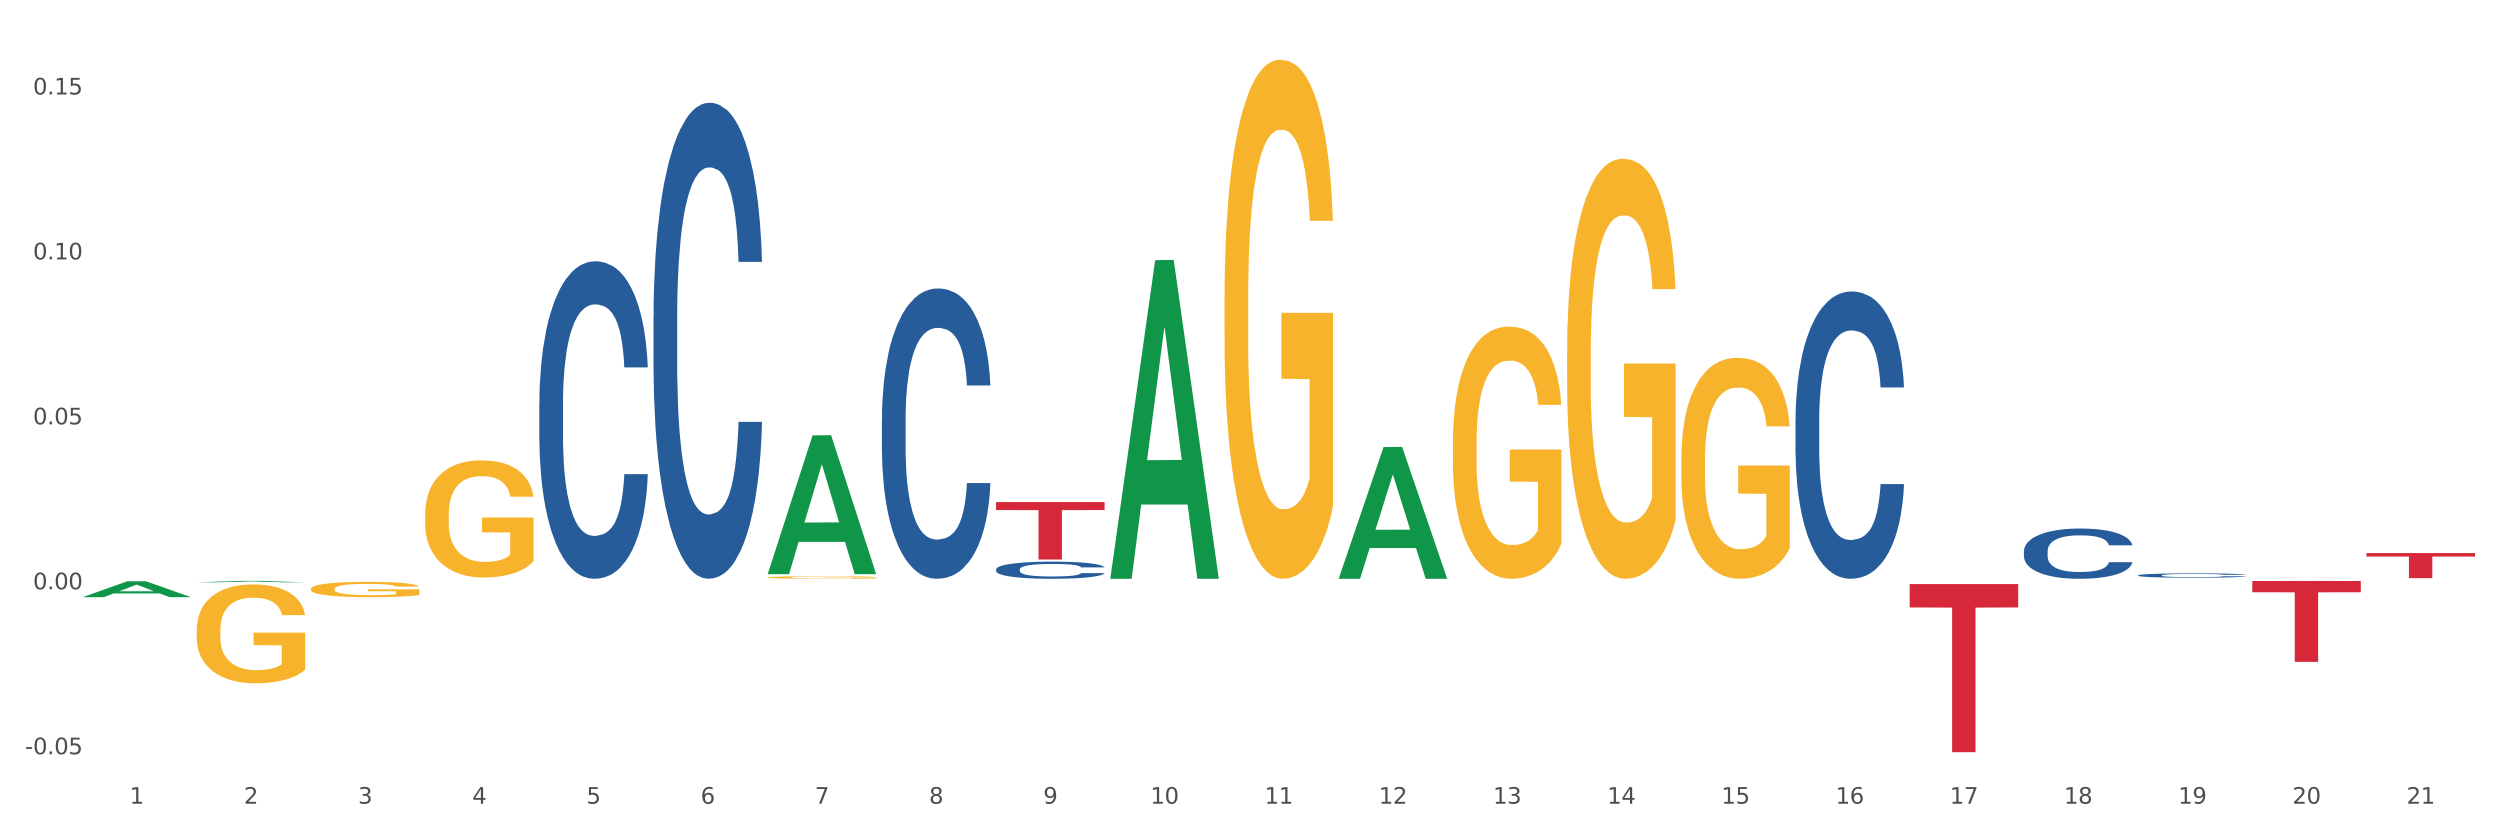
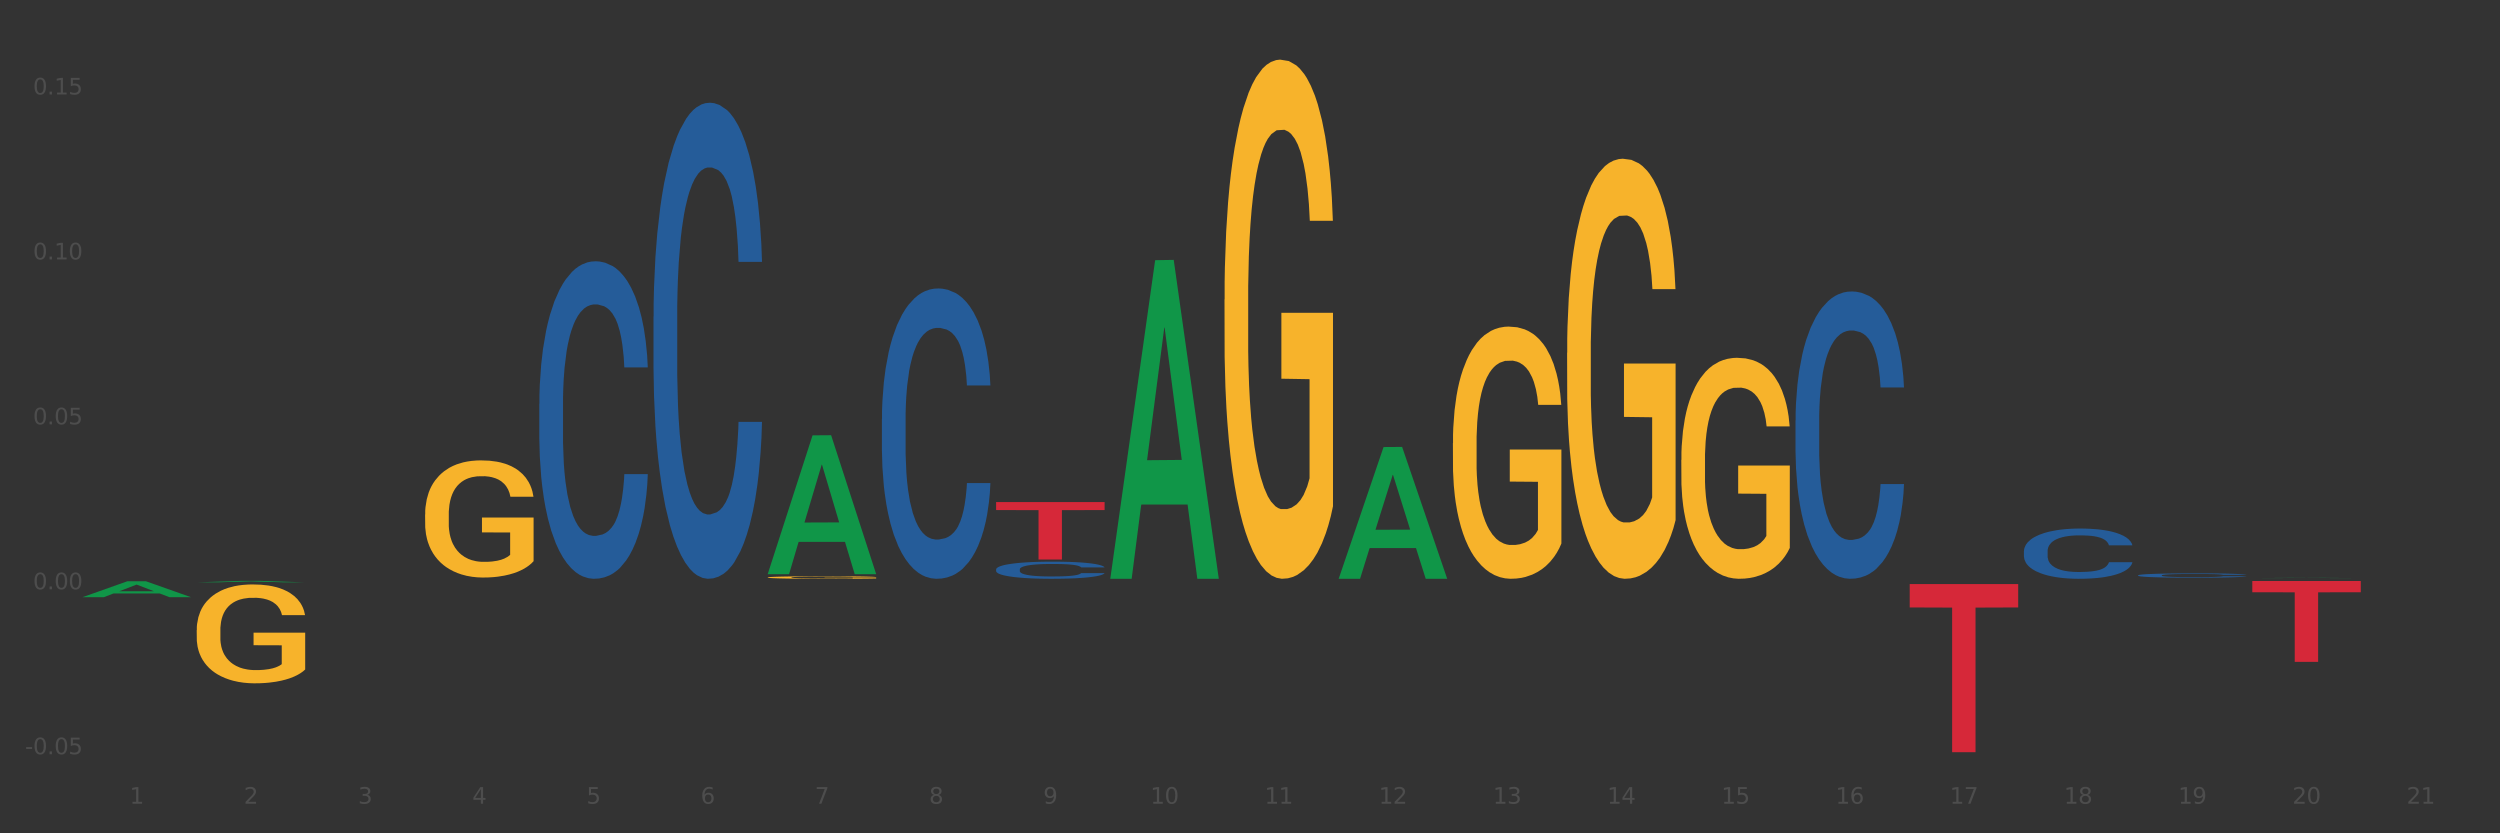
<svg xmlns="http://www.w3.org/2000/svg" xmlns:xlink="http://www.w3.org/1999/xlink" width="1080pt" height="360pt" viewBox="0 0 1080 360" version="1.1">
  <rect x="0" y="0" width="1080" height="360" fill="#333333" stroke="none" />
  <defs>
    <style type="text/css">*{stroke-linejoin: round; stroke-linecap: butt}</style>
  </defs>
  <g id="figure_1">
    <g id="patch_1">
-       <path d="M 0 360  L 1080 360  L 1080 0  L 0 0  z " style="fill: #ffffff; stroke: #ffffff; stroke-linejoin: miter" />
-     </g>
+       </g>
    <g id="axes_1">
      <g id="matplotlib.axis_1">
        <g id="xtick_1">
          <g id="text_1">
            <g style="fill: #4d4d4d" transform="translate(56.018 347.204) scale(0.096 -0.096)">
              <defs>
                <path id="DejaVuSans-31" d="M 794 531  L 1825 531  L 1825 4091  L 703 3866  L 703 4441  L 1819 4666  L 2450 4666  L 2450 531  L 3481 531  L 3481 0  L 794 0  L 794 531  z " transform="scale(0.016)" />
              </defs>
              <use xlink:href="#DejaVuSans-31" />
            </g>
          </g>
        </g>
        <g id="xtick_2">
          <g id="text_2">
            <g style="fill: #4d4d4d" transform="translate(105.353 347.204) scale(0.096 -0.096)">
              <defs>
                <path id="DejaVuSans-32" d="M 1228 531  L 3431 531  L 3431 0  L 469 0  L 469 531  Q 828 903 1448 1529  Q 2069 2156 2228 2338  Q 2531 2678 2651 2914  Q 2772 3150 2772 3378  Q 2772 3750 2511 3984  Q 2250 4219 1831 4219  Q 1534 4219 1204 4116  Q 875 4013 500 3803  L 500 4441  Q 881 4594 1212 4672  Q 1544 4750 1819 4750  Q 2544 4750 2975 4387  Q 3406 4025 3406 3419  Q 3406 3131 3298 2873  Q 3191 2616 2906 2266  Q 2828 2175 2409 1742  Q 1991 1309 1228 531  z " transform="scale(0.016)" />
              </defs>
              <use xlink:href="#DejaVuSans-32" />
            </g>
          </g>
        </g>
        <g id="xtick_3">
          <g id="text_3">
            <g style="fill: #4d4d4d" transform="translate(154.688 347.204) scale(0.096 -0.096)">
              <defs>
                <path id="DejaVuSans-33" d="M 2597 2516  Q 3050 2419 3304 2112  Q 3559 1806 3559 1356  Q 3559 666 3084 287  Q 2609 -91 1734 -91  Q 1441 -91 1130 -33  Q 819 25 488 141  L 488 750  Q 750 597 1062 519  Q 1375 441 1716 441  Q 2309 441 2620 675  Q 2931 909 2931 1356  Q 2931 1769 2642 2001  Q 2353 2234 1838 2234  L 1294 2234  L 1294 2753  L 1863 2753  Q 2328 2753 2575 2939  Q 2822 3125 2822 3475  Q 2822 3834 2567 4026  Q 2313 4219 1838 4219  Q 1578 4219 1281 4162  Q 984 4106 628 3988  L 628 4550  Q 988 4650 1302 4700  Q 1616 4750 1894 4750  Q 2613 4750 3031 4423  Q 3450 4097 3450 3541  Q 3450 3153 3228 2886  Q 3006 2619 2597 2516  z " transform="scale(0.016)" />
              </defs>
              <use xlink:href="#DejaVuSans-33" />
            </g>
          </g>
        </g>
        <g id="xtick_4">
          <g id="text_4">
            <g style="fill: #4d4d4d" transform="translate(204.023 347.204) scale(0.096 -0.096)">
              <defs>
                <path id="DejaVuSans-34" d="M 2419 4116  L 825 1625  L 2419 1625  L 2419 4116  z M 2253 4666  L 3047 4666  L 3047 1625  L 3713 1625  L 3713 1100  L 3047 1100  L 3047 0  L 2419 0  L 2419 1100  L 313 1100  L 313 1709  L 2253 4666  z " transform="scale(0.016)" />
              </defs>
              <use xlink:href="#DejaVuSans-34" />
            </g>
          </g>
        </g>
        <g id="xtick_5">
          <g id="text_5">
            <g style="fill: #4d4d4d" transform="translate(253.357 347.204) scale(0.096 -0.096)">
              <defs>
                <path id="DejaVuSans-35" d="M 691 4666  L 3169 4666  L 3169 4134  L 1269 4134  L 1269 2991  Q 1406 3038 1543 3061  Q 1681 3084 1819 3084  Q 2600 3084 3056 2656  Q 3513 2228 3513 1497  Q 3513 744 3044 326  Q 2575 -91 1722 -91  Q 1428 -91 1123 -41  Q 819 9 494 109  L 494 744  Q 775 591 1075 516  Q 1375 441 1709 441  Q 2250 441 2565 725  Q 2881 1009 2881 1497  Q 2881 1984 2565 2268  Q 2250 2553 1709 2553  Q 1456 2553 1204 2497  Q 953 2441 691 2322  L 691 4666  z " transform="scale(0.016)" />
              </defs>
              <use xlink:href="#DejaVuSans-35" />
            </g>
          </g>
        </g>
        <g id="xtick_6">
          <g id="text_6">
            <g style="fill: #4d4d4d" transform="translate(302.692 347.204) scale(0.096 -0.096)">
              <defs>
                <path id="DejaVuSans-36" d="M 2113 2584  Q 1688 2584 1439 2293  Q 1191 2003 1191 1497  Q 1191 994 1439 701  Q 1688 409 2113 409  Q 2538 409 2786 701  Q 3034 994 3034 1497  Q 3034 2003 2786 2293  Q 2538 2584 2113 2584  z M 3366 4563  L 3366 3988  Q 3128 4100 2886 4159  Q 2644 4219 2406 4219  Q 1781 4219 1451 3797  Q 1122 3375 1075 2522  Q 1259 2794 1537 2939  Q 1816 3084 2150 3084  Q 2853 3084 3261 2657  Q 3669 2231 3669 1497  Q 3669 778 3244 343  Q 2819 -91 2113 -91  Q 1303 -91 875 529  Q 447 1150 447 2328  Q 447 3434 972 4092  Q 1497 4750 2381 4750  Q 2619 4750 2861 4703  Q 3103 4656 3366 4563  z " transform="scale(0.016)" />
              </defs>
              <use xlink:href="#DejaVuSans-36" />
            </g>
          </g>
        </g>
        <g id="xtick_7">
          <g id="text_7">
            <g style="fill: #4d4d4d" transform="translate(352.027 347.204) scale(0.096 -0.096)">
              <defs>
                <path id="DejaVuSans-37" d="M 525 4666  L 3525 4666  L 3525 4397  L 1831 0  L 1172 0  L 2766 4134  L 525 4134  L 525 4666  z " transform="scale(0.016)" />
              </defs>
              <use xlink:href="#DejaVuSans-37" />
            </g>
          </g>
        </g>
        <g id="xtick_8">
          <g id="text_8">
            <g style="fill: #4d4d4d" transform="translate(401.361 347.204) scale(0.096 -0.096)">
              <defs>
                <path id="DejaVuSans-38" d="M 2034 2216  Q 1584 2216 1326 1975  Q 1069 1734 1069 1313  Q 1069 891 1326 650  Q 1584 409 2034 409  Q 2484 409 2743 651  Q 3003 894 3003 1313  Q 3003 1734 2745 1975  Q 2488 2216 2034 2216  z M 1403 2484  Q 997 2584 770 2862  Q 544 3141 544 3541  Q 544 4100 942 4425  Q 1341 4750 2034 4750  Q 2731 4750 3128 4425  Q 3525 4100 3525 3541  Q 3525 3141 3298 2862  Q 3072 2584 2669 2484  Q 3125 2378 3379 2068  Q 3634 1759 3634 1313  Q 3634 634 3220 271  Q 2806 -91 2034 -91  Q 1263 -91 848 271  Q 434 634 434 1313  Q 434 1759 690 2068  Q 947 2378 1403 2484  z M 1172 3481  Q 1172 3119 1398 2916  Q 1625 2713 2034 2713  Q 2441 2713 2670 2916  Q 2900 3119 2900 3481  Q 2900 3844 2670 4047  Q 2441 4250 2034 4250  Q 1625 4250 1398 4047  Q 1172 3844 1172 3481  z " transform="scale(0.016)" />
              </defs>
              <use xlink:href="#DejaVuSans-38" />
            </g>
          </g>
        </g>
        <g id="xtick_9">
          <g id="text_9">
            <g style="fill: #4d4d4d" transform="translate(450.696 347.204) scale(0.096 -0.096)">
              <defs>
                <path id="DejaVuSans-39" d="M 703 97  L 703 672  Q 941 559 1184 500  Q 1428 441 1663 441  Q 2288 441 2617 861  Q 2947 1281 2994 2138  Q 2813 1869 2534 1725  Q 2256 1581 1919 1581  Q 1219 1581 811 2004  Q 403 2428 403 3163  Q 403 3881 828 4315  Q 1253 4750 1959 4750  Q 2769 4750 3195 4129  Q 3622 3509 3622 2328  Q 3622 1225 3098 567  Q 2575 -91 1691 -91  Q 1453 -91 1209 -44  Q 966 3 703 97  z M 1959 2075  Q 2384 2075 2632 2365  Q 2881 2656 2881 3163  Q 2881 3666 2632 3958  Q 2384 4250 1959 4250  Q 1534 4250 1286 3958  Q 1038 3666 1038 3163  Q 1038 2656 1286 2365  Q 1534 2075 1959 2075  z " transform="scale(0.016)" />
              </defs>
              <use xlink:href="#DejaVuSans-39" />
            </g>
          </g>
        </g>
        <g id="xtick_10">
          <g id="text_10">
            <g style="fill: #4d4d4d" transform="translate(496.977 347.204) scale(0.096 -0.096)">
              <defs>
                <path id="DejaVuSans-30" d="M 2034 4250  Q 1547 4250 1301 3770  Q 1056 3291 1056 2328  Q 1056 1369 1301 889  Q 1547 409 2034 409  Q 2525 409 2770 889  Q 3016 1369 3016 2328  Q 3016 3291 2770 3770  Q 2525 4250 2034 4250  z M 2034 4750  Q 2819 4750 3233 4129  Q 3647 3509 3647 2328  Q 3647 1150 3233 529  Q 2819 -91 2034 -91  Q 1250 -91 836 529  Q 422 1150 422 2328  Q 422 3509 836 4129  Q 1250 4750 2034 4750  z " transform="scale(0.016)" />
              </defs>
              <use xlink:href="#DejaVuSans-31" />
              <use xlink:href="#DejaVuSans-30" transform="translate(63.623 0)" />
            </g>
          </g>
        </g>
        <g id="xtick_11">
          <g id="text_11">
            <g style="fill: #4d4d4d" transform="translate(546.311 347.204) scale(0.096 -0.096)">
              <use xlink:href="#DejaVuSans-31" />
              <use xlink:href="#DejaVuSans-31" transform="translate(63.623 0)" />
            </g>
          </g>
        </g>
        <g id="xtick_12">
          <g id="text_12">
            <g style="fill: #4d4d4d" transform="translate(595.646 347.204) scale(0.096 -0.096)">
              <use xlink:href="#DejaVuSans-31" />
              <use xlink:href="#DejaVuSans-32" transform="translate(63.623 0)" />
            </g>
          </g>
        </g>
        <g id="xtick_13">
          <g id="text_13">
            <g style="fill: #4d4d4d" transform="translate(644.981 347.204) scale(0.096 -0.096)">
              <use xlink:href="#DejaVuSans-31" />
              <use xlink:href="#DejaVuSans-33" transform="translate(63.623 0)" />
            </g>
          </g>
        </g>
        <g id="xtick_14">
          <g id="text_14">
            <g style="fill: #4d4d4d" transform="translate(694.315 347.204) scale(0.096 -0.096)">
              <use xlink:href="#DejaVuSans-31" />
              <use xlink:href="#DejaVuSans-34" transform="translate(63.623 0)" />
            </g>
          </g>
        </g>
        <g id="xtick_15">
          <g id="text_15">
            <g style="fill: #4d4d4d" transform="translate(743.65 347.204) scale(0.096 -0.096)">
              <use xlink:href="#DejaVuSans-31" />
              <use xlink:href="#DejaVuSans-35" transform="translate(63.623 0)" />
            </g>
          </g>
        </g>
        <g id="xtick_16">
          <g id="text_16">
            <g style="fill: #4d4d4d" transform="translate(792.985 347.204) scale(0.096 -0.096)">
              <use xlink:href="#DejaVuSans-31" />
              <use xlink:href="#DejaVuSans-36" transform="translate(63.623 0)" />
            </g>
          </g>
        </g>
        <g id="xtick_17">
          <g id="text_17">
            <g style="fill: #4d4d4d" transform="translate(842.319 347.204) scale(0.096 -0.096)">
              <use xlink:href="#DejaVuSans-31" />
              <use xlink:href="#DejaVuSans-37" transform="translate(63.623 0)" />
            </g>
          </g>
        </g>
        <g id="xtick_18">
          <g id="text_18">
            <g style="fill: #4d4d4d" transform="translate(891.654 347.204) scale(0.096 -0.096)">
              <use xlink:href="#DejaVuSans-31" />
              <use xlink:href="#DejaVuSans-38" transform="translate(63.623 0)" />
            </g>
          </g>
        </g>
        <g id="xtick_19">
          <g id="text_19">
            <g style="fill: #4d4d4d" transform="translate(940.989 347.204) scale(0.096 -0.096)">
              <use xlink:href="#DejaVuSans-31" />
              <use xlink:href="#DejaVuSans-39" transform="translate(63.623 0)" />
            </g>
          </g>
        </g>
        <g id="xtick_20">
          <g id="text_20">
            <g style="fill: #4d4d4d" transform="translate(990.323 347.204) scale(0.096 -0.096)">
              <use xlink:href="#DejaVuSans-32" />
              <use xlink:href="#DejaVuSans-30" transform="translate(63.623 0)" />
            </g>
          </g>
        </g>
        <g id="xtick_21">
          <g id="text_21">
            <g style="fill: #4d4d4d" transform="translate(1039.658 347.204) scale(0.096 -0.096)">
              <use xlink:href="#DejaVuSans-32" />
              <use xlink:href="#DejaVuSans-31" transform="translate(63.623 0)" />
            </g>
          </g>
        </g>
        <g id="xtick_22" />
        <g id="xtick_23" />
        <g id="xtick_24" />
        <g id="xtick_25" />
        <g id="xtick_26" />
        <g id="xtick_27" />
        <g id="xtick_28" />
        <g id="xtick_29" />
        <g id="xtick_30" />
        <g id="xtick_31" />
        <g id="xtick_32" />
        <g id="xtick_33" />
        <g id="xtick_34" />
        <g id="xtick_35" />
        <g id="xtick_36" />
        <g id="xtick_37" />
        <g id="xtick_38" />
        <g id="xtick_39" />
        <g id="xtick_40" />
        <g id="xtick_41" />
      </g>
      <g id="matplotlib.axis_2">
        <g id="ytick_1">
          <g id="text_22">
            <g style="fill: #4d4d4d" transform="translate(10.8 325.835) scale(0.096 -0.096)">
              <defs>
                <path id="DejaVuSans-2d" d="M 313 2009  L 1997 2009  L 1997 1497  L 313 1497  L 313 2009  z " transform="scale(0.016)" />
                <path id="DejaVuSans-2e" d="M 684 794  L 1344 794  L 1344 0  L 684 0  L 684 794  z " transform="scale(0.016)" />
              </defs>
              <use xlink:href="#DejaVuSans-2d" />
              <use xlink:href="#DejaVuSans-30" transform="translate(36.084 0)" />
              <use xlink:href="#DejaVuSans-2e" transform="translate(99.707 0)" />
              <use xlink:href="#DejaVuSans-30" transform="translate(131.494 0)" />
              <use xlink:href="#DejaVuSans-35" transform="translate(195.117 0)" />
            </g>
          </g>
        </g>
        <g id="ytick_2">
          <g id="text_23">
            <g style="fill: #4d4d4d" transform="translate(14.264 254.58) scale(0.096 -0.096)">
              <use xlink:href="#DejaVuSans-30" />
              <use xlink:href="#DejaVuSans-2e" transform="translate(63.623 0)" />
              <use xlink:href="#DejaVuSans-30" transform="translate(95.41 0)" />
              <use xlink:href="#DejaVuSans-30" transform="translate(159.033 0)" />
            </g>
          </g>
        </g>
        <g id="ytick_3">
          <g id="text_24">
            <g style="fill: #4d4d4d" transform="translate(14.264 183.325) scale(0.096 -0.096)">
              <use xlink:href="#DejaVuSans-30" />
              <use xlink:href="#DejaVuSans-2e" transform="translate(63.623 0)" />
              <use xlink:href="#DejaVuSans-30" transform="translate(95.41 0)" />
              <use xlink:href="#DejaVuSans-35" transform="translate(159.033 0)" />
            </g>
          </g>
        </g>
        <g id="ytick_4">
          <g id="text_25">
            <g style="fill: #4d4d4d" transform="translate(14.264 112.07) scale(0.096 -0.096)">
              <use xlink:href="#DejaVuSans-30" />
              <use xlink:href="#DejaVuSans-2e" transform="translate(63.623 0)" />
              <use xlink:href="#DejaVuSans-31" transform="translate(95.41 0)" />
              <use xlink:href="#DejaVuSans-30" transform="translate(159.033 0)" />
            </g>
          </g>
        </g>
        <g id="ytick_5">
          <g id="text_26">
            <g style="fill: #4d4d4d" transform="translate(14.264 40.815) scale(0.096 -0.096)">
              <use xlink:href="#DejaVuSans-30" />
              <use xlink:href="#DejaVuSans-2e" transform="translate(63.623 0)" />
              <use xlink:href="#DejaVuSans-31" transform="translate(95.41 0)" />
              <use xlink:href="#DejaVuSans-35" transform="translate(159.033 0)" />
            </g>
          </g>
        </g>
        <g id="ytick_6" />
        <g id="ytick_7" />
        <g id="ytick_8" />
        <g id="ytick_9" />
      </g>
      <g id="PolyCollection_1">
        <path d="M 35.639 257.979  L 35.687 257.972  L 55.014 251.106  L 63.035 251.1  L 82.506 257.992  L 73.229 257.992  L 69.026 256.387  L 49.071 256.387  L 48.926 256.413  L 44.867 257.992  L 35.639 257.992  L 35.639 257.979  L 51.583 255.429  L 66.513 255.422  L 59.121 252.569  L 59.024 252.556  L 58.928 252.575  L 51.535 255.422  L 51.583 255.429  L 35.639 257.979  z " clip-path="url(#pbc50142589)" style="fill: #109648" />
        <path d="M 84.973 251.577  L 85.021 251.577  L 104.348 250.933  L 112.369 250.933  L 131.841 251.579  L 122.564 251.579  L 118.361 251.428  L 98.405 251.428  L 98.26 251.431  L 94.202 251.579  L 84.973 251.579  L 84.973 251.577  L 100.918 251.338  L 115.848 251.338  L 108.455 251.07  L 108.359 251.069  L 108.262 251.071  L 100.87 251.338  L 100.918 251.338  L 84.973 251.577  z " clip-path="url(#pbc50142589)" style="fill: #109648" />
        <path d="M 331.647 247.943  L 331.695 247.886  L 351.022 188.07  L 359.043 188.013  L 378.515 248.055  L 369.238 248.055  L 365.034 234.074  L 345.079 234.074  L 344.934 234.299  L 340.875 248.055  L 331.647 248.055  L 331.647 247.943  L 347.591 225.73  L 362.521 225.673  L 355.129 200.811  L 355.032 200.698  L 354.936 200.867  L 347.543 225.673  L 347.591 225.73  L 331.647 247.943  z " clip-path="url(#pbc50142589)" style="fill: #109648" />
        <path d="M 479.651 249.773  L 479.699 249.644  L 499.026 112.4  L 507.047 112.27  L 526.519 250.032  L 517.242 250.032  L 513.038 217.952  L 493.083 217.952  L 492.938 218.47  L 488.879 250.032  L 479.651 250.032  L 479.651 249.773  L 495.595 198.808  L 510.525 198.679  L 503.133 141.634  L 503.036 141.375  L 502.94 141.763  L 495.547 198.679  L 495.595 198.808  L 479.651 249.773  z " clip-path="url(#pbc50142589)" style="fill: #109648" />
        <path d="M 578.32 249.925  L 578.368 249.871  L 597.695 193.124  L 605.716 193.071  L 625.188 250.032  L 615.911 250.032  L 611.707 236.768  L 591.752 236.768  L 591.607 236.982  L 587.549 250.032  L 578.32 250.032  L 578.32 249.925  L 594.265 228.852  L 609.195 228.799  L 601.802 205.212  L 601.706 205.105  L 601.609 205.265  L 594.216 228.799  L 594.265 228.852  L 578.32 249.925  z " clip-path="url(#pbc50142589)" style="fill: #109648" />
        <path d="M 972.997 249.733  L 973.046 249.733  L 992.373 249.628  L 1000.393 249.628  L 1019.865 249.733  L 1010.588 249.733  L 1006.385 249.709  L 986.43 249.709  L 986.285 249.709  L 982.226 249.733  L 972.997 249.733  L 972.997 249.733  L 988.942 249.694  L 1003.872 249.694  L 996.48 249.65  L 996.383 249.65  L 996.286 249.651  L 988.894 249.694  L 988.942 249.694  L 972.997 249.733  z " clip-path="url(#pbc50142589)" style="fill: #109648" />
        <path d="M 824.993 252.323  L 871.861 252.323  L 871.861 262.416  L 853.425 262.484  L 853.425 324.95  L 843.318 324.95  L 843.318 262.484  L 824.993 262.416  L 824.993 252.391  L 824.993 252.323  z " clip-path="url(#pbc50142589)" style="fill: #d62839" />
        <path d="M 430.316 216.902  L 477.184 216.902  L 477.184 220.352  L 458.748 220.375  L 458.748 241.729  L 448.641 241.729  L 448.641 220.375  L 430.316 220.352  L 430.316 216.925  L 430.316 216.902  z " clip-path="url(#pbc50142589)" style="fill: #d62839" />
        <path d="M 232.977 174.501  L 233.033 174.375  L 233.033 170.868  L 233.199 166.108  L 233.808 157.34  L 234.584 150.701  L 235.913 142.935  L 236.634 139.679  L 237.575 136.046  L 239.514 130.159  L 241.73 125.149  L 243.282 122.393  L 244.445 120.639  L 247.049 117.508  L 248.544 116.13  L 250.096 115.003  L 251.425 114.251  L 253.641 113.374  L 255.414 112.998  L 257.464 112.873  L 259.181 112.998  L 261.453 113.499  L 264.777 115.003  L 266.051 115.879  L 267.768 117.383  L 269.541 119.387  L 270.981 121.391  L 272.643 124.272  L 274.361 128.03  L 276.023 132.789  L 277.186 137.173  L 278.128 141.808  L 278.959 147.445  L 279.568 153.582  L 279.845 158.718  L 269.707 158.718  L 269.43 154.083  L 268.876 149.073  L 268.322 145.691  L 267.713 142.935  L 266.771 139.804  L 265.94 137.8  L 264.555 135.42  L 263.281 133.917  L 262.228 133.04  L 260.954 132.288  L 258.239 131.537  L 256.3 131.537  L 255.082 131.787  L 253.586 132.414  L 252.312 133.29  L 250.816 134.794  L 249.652 136.422  L 248.489 138.551  L 247.824 140.054  L 246.827 142.81  L 246.162 145.065  L 245.276 148.948  L 244.777 151.704  L 243.891 158.843  L 243.503 164.104  L 243.337 167.737  L 243.226 171.745  L 243.226 191.285  L 243.559 200.053  L 243.836 203.811  L 244.279 208.07  L 245.11 213.581  L 246.328 218.968  L 247.603 222.851  L 248.655 225.231  L 249.652 226.984  L 250.65 228.362  L 251.868 229.615  L 252.866 230.366  L 254.361 231.118  L 256.134 231.494  L 257.519 231.494  L 260.345 230.867  L 261.619 230.241  L 262.838 229.364  L 264.167 227.986  L 265.22 226.483  L 265.829 225.356  L 266.826 222.976  L 267.602 220.471  L 268.267 217.59  L 268.71 215.085  L 269.208 211.327  L 269.596 207.068  L 269.707 204.813  L 279.845 204.813  L 279.624 209.323  L 279.236 213.707  L 278.46 219.594  L 277.851 222.976  L 276.909 227.109  L 275.912 230.617  L 274.527 234.5  L 273.253 237.381  L 271.923 239.886  L 270.483 242.141  L 267.879 245.272  L 266.937 246.149  L 264.943 247.652  L 263.392 248.529  L 261.12 249.406  L 258.793 249.907  L 256.356 250.032  L 254.195 249.781  L 251.813 249.03  L 250.317 248.278  L 248.655 247.151  L 246.716 245.397  L 244.888 243.268  L 243.171 240.763  L 241.564 237.882  L 240.068 234.625  L 238.129 229.239  L 236.689 223.978  L 235.636 219.093  L 234.916 214.959  L 234.196 209.698  L 233.808 206.066  L 233.199 197.298  L 232.977 189.156  L 232.977 174.501  z " clip-path="url(#pbc50142589)" style="fill: #255c99" />
        <path d="M 282.312 136.784  L 282.367 136.596  L 282.367 131.337  L 282.533 124.201  L 283.143 111.054  L 283.918 101.1  L 285.248 89.456  L 285.968 84.573  L 286.91 79.127  L 288.849 70.3  L 291.065 62.788  L 292.616 58.656  L 293.78 56.026  L 296.383 51.331  L 297.879 49.265  L 299.43 47.575  L 300.76 46.448  L 302.976 45.134  L 304.749 44.57  L 306.798 44.382  L 308.516 44.57  L 310.787 45.321  L 314.111 47.575  L 315.385 48.89  L 317.103 51.143  L 318.876 54.148  L 320.316 57.153  L 321.978 61.473  L 323.695 67.107  L 325.357 74.244  L 326.521 80.817  L 327.462 87.766  L 328.293 96.217  L 328.903 105.42  L 329.18 113.12  L 319.042 113.12  L 318.765 106.171  L 318.211 98.659  L 317.657 93.588  L 317.047 89.456  L 316.106 84.761  L 315.275 81.756  L 313.89 78.188  L 312.615 75.934  L 311.563 74.619  L 310.289 73.493  L 307.574 72.366  L 305.635 72.366  L 304.416 72.741  L 302.92 73.68  L 301.646 74.995  L 300.151 77.249  L 298.987 79.69  L 297.824 82.883  L 297.159 85.137  L 296.162 89.268  L 295.497 92.649  L 294.611 98.471  L 294.112 102.603  L 293.226 113.308  L 292.838 121.196  L 292.672 126.642  L 292.561 132.652  L 292.561 161.95  L 292.893 175.097  L 293.17 180.731  L 293.613 187.116  L 294.444 195.38  L 295.663 203.456  L 296.937 209.278  L 297.99 212.846  L 298.987 215.475  L 299.984 217.541  L 301.203 219.419  L 302.2 220.546  L 303.696 221.673  L 305.469 222.236  L 306.854 222.236  L 309.679 221.297  L 310.953 220.358  L 312.172 219.044  L 313.502 216.978  L 314.554 214.724  L 315.164 213.034  L 316.161 209.465  L 316.937 205.709  L 317.601 201.39  L 318.045 197.634  L 318.543 191.999  L 318.931 185.614  L 319.042 182.233  L 329.18 182.233  L 328.958 188.994  L 328.57 195.568  L 327.795 204.395  L 327.185 209.465  L 326.244 215.663  L 325.246 220.922  L 323.861 226.744  L 322.587 231.063  L 321.258 234.819  L 319.817 238.2  L 317.214 242.895  L 316.272 244.21  L 314.277 246.464  L 312.726 247.778  L 310.455 249.093  L 308.128 249.844  L 305.69 250.032  L 303.53 249.656  L 301.148 248.529  L 299.652 247.403  L 297.99 245.712  L 296.051 243.083  L 294.223 239.89  L 292.505 236.134  L 290.899 231.815  L 289.403 226.932  L 287.464 218.856  L 286.024 210.968  L 284.971 203.643  L 284.251 197.446  L 283.531 189.558  L 283.143 184.111  L 282.533 170.965  L 282.312 158.757  L 282.312 136.784  z " clip-path="url(#pbc50142589)" style="fill: #255c99" />
        <path d="M 380.981 180.965  L 381.037 180.85  L 381.037 177.643  L 381.203 173.291  L 381.812 165.273  L 382.588 159.202  L 383.917 152.101  L 384.638 149.123  L 385.579 145.801  L 387.518 140.418  L 389.734 135.836  L 391.286 133.317  L 392.449 131.713  L 395.053 128.85  L 396.548 127.59  L 398.1 126.559  L 399.429 125.872  L 401.645 125.07  L 403.418 124.726  L 405.468 124.612  L 407.185 124.726  L 409.457 125.184  L 412.781 126.559  L 414.055 127.361  L 415.772 128.735  L 417.545 130.568  L 418.985 132.4  L 420.647 135.035  L 422.365 138.471  L 424.027 142.823  L 425.19 146.832  L 426.132 151.07  L 426.963 156.224  L 427.572 161.837  L 427.849 166.533  L 417.711 166.533  L 417.434 162.295  L 416.88 157.713  L 416.326 154.621  L 415.717 152.101  L 414.775 149.238  L 413.944 147.405  L 412.559 145.229  L 411.285 143.854  L 410.232 143.052  L 408.958 142.365  L 406.243 141.678  L 404.304 141.678  L 403.086 141.907  L 401.59 142.48  L 400.316 143.281  L 398.82 144.656  L 397.656 146.145  L 396.493 148.092  L 395.828 149.467  L 394.831 151.986  L 394.166 154.048  L 393.28 157.599  L 392.781 160.119  L 391.895 166.647  L 391.507 171.458  L 391.341 174.78  L 391.23 178.445  L 391.23 196.313  L 391.563 204.331  L 391.84 207.767  L 392.283 211.661  L 393.114 216.701  L 394.333 221.626  L 395.607 225.177  L 396.659 227.353  L 397.656 228.957  L 398.654 230.217  L 399.872 231.362  L 400.87 232.049  L 402.365 232.736  L 404.138 233.08  L 405.523 233.08  L 408.349 232.507  L 409.623 231.935  L 410.842 231.133  L 412.171 229.873  L 413.224 228.499  L 413.833 227.468  L 414.83 225.291  L 415.606 223.001  L 416.271 220.366  L 416.714 218.075  L 417.212 214.639  L 417.6 210.745  L 417.711 208.683  L 427.849 208.683  L 427.628 212.807  L 427.24 216.816  L 426.464 222.199  L 425.855 225.291  L 424.913 229.071  L 423.916 232.278  L 422.531 235.829  L 421.257 238.463  L 419.927 240.754  L 418.487 242.816  L 415.883 245.679  L 414.941 246.481  L 412.947 247.856  L 411.396 248.657  L 409.124 249.459  L 406.797 249.917  L 404.36 250.032  L 402.199 249.803  L 399.817 249.116  L 398.321 248.428  L 396.659 247.397  L 394.72 245.794  L 392.892 243.847  L 391.175 241.556  L 389.568 238.922  L 388.072 235.944  L 386.133 231.018  L 384.693 226.208  L 383.64 221.741  L 382.92 217.961  L 382.2 213.15  L 381.812 209.829  L 381.203 201.811  L 380.981 194.366  L 380.981 180.965  z " clip-path="url(#pbc50142589)" style="fill: #255c99" />
        <path d="M 430.316 245.956  L 430.371 245.949  L 430.371 245.76  L 430.538 245.503  L 431.147 245.029  L 431.923 244.671  L 433.252 244.252  L 433.972 244.076  L 434.914 243.88  L 436.853 243.563  L 439.069 243.292  L 440.62 243.143  L 441.784 243.049  L 444.387 242.88  L 445.883 242.805  L 447.434 242.745  L 448.764 242.704  L 450.98 242.657  L 452.753 242.636  L 454.802 242.63  L 456.52 242.636  L 458.791 242.663  L 462.115 242.745  L 463.389 242.792  L 465.107 242.873  L 466.88 242.981  L 468.32 243.089  L 469.982 243.245  L 471.699 243.448  L 473.361 243.704  L 474.525 243.941  L 475.466 244.191  L 476.297 244.495  L 476.907 244.827  L 477.184 245.104  L 467.046 245.104  L 466.769 244.854  L 466.215 244.583  L 465.661 244.401  L 465.051 244.252  L 464.11 244.083  L 463.279 243.975  L 461.894 243.846  L 460.619 243.765  L 459.567 243.718  L 458.293 243.677  L 455.578 243.637  L 453.639 243.637  L 452.42 243.65  L 450.925 243.684  L 449.65 243.732  L 448.155 243.813  L 446.991 243.901  L 445.828 244.015  L 445.163 244.097  L 444.166 244.245  L 443.501 244.367  L 442.615 244.577  L 442.116 244.725  L 441.23 245.111  L 440.842 245.394  L 440.676 245.591  L 440.565 245.807  L 440.565 246.861  L 440.897 247.335  L 441.174 247.537  L 441.617 247.767  L 442.448 248.065  L 443.667 248.355  L 444.941 248.565  L 445.994 248.693  L 446.991 248.788  L 447.988 248.862  L 449.207 248.93  L 450.204 248.971  L 451.7 249.011  L 453.473 249.031  L 454.858 249.031  L 457.683 248.998  L 458.957 248.964  L 460.176 248.916  L 461.506 248.842  L 462.558 248.761  L 463.168 248.7  L 464.165 248.572  L 464.941 248.436  L 465.605 248.281  L 466.049 248.146  L 466.547 247.943  L 466.935 247.713  L 467.046 247.591  L 477.184 247.591  L 476.962 247.835  L 476.574 248.071  L 475.799 248.389  L 475.189 248.572  L 474.248 248.795  L 473.251 248.984  L 471.866 249.194  L 470.591 249.349  L 469.262 249.484  L 467.821 249.606  L 465.218 249.775  L 464.276 249.822  L 462.281 249.903  L 460.73 249.951  L 458.459 249.998  L 456.132 250.025  L 453.694 250.032  L 451.534 250.018  L 449.152 249.978  L 447.656 249.937  L 445.994 249.876  L 444.055 249.782  L 442.227 249.667  L 440.509 249.532  L 438.903 249.376  L 437.407 249.2  L 435.468 248.91  L 434.028 248.626  L 432.975 248.362  L 432.255 248.139  L 431.535 247.855  L 431.147 247.659  L 430.538 247.186  L 430.316 246.746  L 430.316 245.956  z " clip-path="url(#pbc50142589)" style="fill: #255c99" />
-         <path d="M 1022.332 238.936  L 1069.2 238.936  L 1069.2 240.44  L 1050.764 240.45  L 1050.764 249.76  L 1040.657 249.76  L 1040.657 240.45  L 1022.332 240.44  L 1022.332 238.946  L 1022.332 238.936  z " clip-path="url(#pbc50142589)" style="fill: #d62839" />
        <path d="M 972.997 250.994  L 1019.865 250.994  L 1019.865 255.85  L 1001.429 255.882  L 1001.429 285.934  L 991.323 285.934  L 991.323 255.882  L 972.997 255.85  L 972.997 251.027  L 972.997 250.994  z " clip-path="url(#pbc50142589)" style="fill: #d62839" />
        <path d="M 775.659 181.681  L 775.714 181.568  L 775.714 178.394  L 775.88 174.086  L 776.49 166.152  L 777.265 160.144  L 778.595 153.116  L 779.315 150.169  L 780.257 146.882  L 782.196 141.555  L 784.412 137.02  L 785.963 134.527  L 787.126 132.94  L 789.73 130.106  L 791.226 128.859  L 792.777 127.839  L 794.107 127.159  L 796.323 126.365  L 798.095 126.025  L 800.145 125.912  L 801.863 126.025  L 804.134 126.479  L 807.458 127.839  L 808.732 128.632  L 810.45 129.993  L 812.222 131.806  L 813.663 133.62  L 815.325 136.227  L 817.042 139.628  L 818.704 143.935  L 819.867 147.902  L 820.809 152.096  L 821.64 157.197  L 822.25 162.751  L 822.527 167.399  L 812.389 167.399  L 812.112 163.205  L 811.558 158.671  L 811.004 155.61  L 810.394 153.116  L 809.452 150.283  L 808.621 148.469  L 807.236 146.315  L 805.962 144.955  L 804.91 144.162  L 803.635 143.481  L 800.921 142.801  L 798.982 142.801  L 797.763 143.028  L 796.267 143.595  L 794.993 144.388  L 793.497 145.749  L 792.334 147.222  L 791.171 149.149  L 790.506 150.509  L 789.509 153.003  L 788.844 155.043  L 787.957 158.557  L 787.459 161.051  L 786.572 167.512  L 786.185 172.273  L 786.018 175.56  L 785.908 179.187  L 785.908 196.87  L 786.24 204.805  L 786.517 208.205  L 786.96 212.059  L 787.791 217.047  L 789.01 221.921  L 790.284 225.435  L 791.337 227.588  L 792.334 229.175  L 793.331 230.422  L 794.55 231.556  L 795.547 232.236  L 797.043 232.916  L 798.816 233.256  L 800.201 233.256  L 803.026 232.689  L 804.3 232.122  L 805.519 231.329  L 806.849 230.082  L 807.901 228.722  L 808.511 227.702  L 809.508 225.548  L 810.283 223.281  L 810.948 220.674  L 811.391 218.407  L 811.89 215.006  L 812.278 211.152  L 812.389 209.112  L 822.527 209.112  L 822.305 213.193  L 821.917 217.16  L 821.142 222.487  L 820.532 225.548  L 819.59 229.289  L 818.593 232.462  L 817.208 235.976  L 815.934 238.583  L 814.604 240.85  L 813.164 242.891  L 810.56 245.725  L 809.619 246.518  L 807.624 247.878  L 806.073 248.672  L 803.802 249.465  L 801.475 249.919  L 799.037 250.032  L 796.877 249.805  L 794.494 249.125  L 792.999 248.445  L 791.337 247.425  L 789.398 245.838  L 787.57 243.911  L 785.852 241.644  L 784.246 239.037  L 782.75 236.09  L 780.811 231.216  L 779.37 226.455  L 778.318 222.034  L 777.598 218.293  L 776.877 213.533  L 776.49 210.246  L 775.88 202.311  L 775.659 194.943  L 775.659 181.681  z " clip-path="url(#pbc50142589)" style="fill: #255c99" />
        <path d="M 923.663 248.536  L 923.718 248.534  L 923.718 248.486  L 923.884 248.42  L 924.494 248.3  L 925.269 248.209  L 926.599 248.102  L 927.319 248.058  L 928.261 248.008  L 930.2 247.927  L 932.416 247.858  L 933.967 247.82  L 935.13 247.796  L 937.734 247.753  L 939.23 247.735  L 940.781 247.719  L 942.111 247.709  L 944.327 247.697  L 946.099 247.692  L 948.149 247.69  L 949.867 247.692  L 952.138 247.698  L 955.462 247.719  L 956.736 247.731  L 958.454 247.752  L 960.226 247.779  L 961.667 247.807  L 963.329 247.846  L 965.046 247.898  L 966.708 247.963  L 967.871 248.023  L 968.813 248.087  L 969.644 248.164  L 970.254 248.248  L 970.531 248.319  L 960.393 248.319  L 960.116 248.255  L 959.562 248.187  L 959.008 248.14  L 958.398 248.102  L 957.456 248.059  L 956.625 248.032  L 955.24 247.999  L 953.966 247.979  L 952.914 247.967  L 951.639 247.956  L 948.925 247.946  L 946.986 247.946  L 945.767 247.949  L 944.271 247.958  L 942.997 247.97  L 941.501 247.991  L 940.338 248.013  L 939.175 248.042  L 938.51 248.063  L 937.513 248.101  L 936.848 248.132  L 935.961 248.185  L 935.463 248.223  L 934.576 248.321  L 934.189 248.393  L 934.022 248.443  L 933.912 248.498  L 933.912 248.766  L 934.244 248.886  L 934.521 248.938  L 934.964 248.996  L 935.795 249.072  L 937.014 249.146  L 938.288 249.199  L 939.341 249.232  L 940.338 249.256  L 941.335 249.275  L 942.554 249.292  L 943.551 249.302  L 945.047 249.313  L 946.82 249.318  L 948.205 249.318  L 951.03 249.309  L 952.304 249.301  L 953.523 249.289  L 954.853 249.27  L 955.905 249.249  L 956.515 249.233  L 957.512 249.201  L 958.287 249.166  L 958.952 249.127  L 959.395 249.093  L 959.894 249.041  L 960.282 248.983  L 960.393 248.952  L 970.531 248.952  L 970.309 249.013  L 969.921 249.074  L 969.146 249.154  L 968.536 249.201  L 967.594 249.258  L 966.597 249.306  L 965.212 249.359  L 963.938 249.399  L 962.609 249.433  L 961.168 249.464  L 958.564 249.507  L 957.623 249.519  L 955.628 249.539  L 954.077 249.552  L 951.806 249.564  L 949.479 249.57  L 947.041 249.572  L 944.881 249.569  L 942.499 249.558  L 941.003 249.548  L 939.341 249.533  L 937.402 249.509  L 935.574 249.479  L 933.856 249.445  L 932.25 249.405  L 930.754 249.361  L 928.815 249.287  L 927.374 249.215  L 926.322 249.148  L 925.602 249.091  L 924.881 249.019  L 924.494 248.969  L 923.884 248.848  L 923.663 248.737  L 923.663 248.536  z " clip-path="url(#pbc50142589)" style="fill: #255c99" />
        <path d="M 874.328 238.08  L 874.383 238.06  L 874.383 237.505  L 874.55 236.752  L 875.159 235.365  L 875.935 234.314  L 877.264 233.085  L 877.984 232.57  L 878.926 231.995  L 880.865 231.064  L 883.081 230.271  L 884.632 229.835  L 885.796 229.557  L 888.399 229.062  L 889.895 228.844  L 891.446 228.665  L 892.776 228.546  L 894.992 228.408  L 896.765 228.348  L 898.815 228.328  L 900.532 228.348  L 902.803 228.428  L 906.127 228.665  L 907.402 228.804  L 909.119 229.042  L 910.892 229.359  L 912.332 229.676  L 913.994 230.132  L 915.711 230.727  L 917.373 231.48  L 918.537 232.174  L 919.479 232.907  L 920.31 233.799  L 920.919 234.77  L 921.196 235.583  L 911.058 235.583  L 910.781 234.849  L 910.227 234.057  L 909.673 233.521  L 909.063 233.085  L 908.122 232.59  L 907.291 232.273  L 905.906 231.896  L 904.632 231.658  L 903.579 231.52  L 902.305 231.401  L 899.59 231.282  L 897.651 231.282  L 896.432 231.321  L 894.937 231.42  L 893.662 231.559  L 892.167 231.797  L 891.003 232.055  L 889.84 232.392  L 889.175 232.629  L 888.178 233.066  L 887.513 233.422  L 886.627 234.037  L 886.128 234.473  L 885.242 235.603  L 884.854 236.435  L 884.688 237.01  L 884.577 237.644  L 884.577 240.736  L 884.909 242.123  L 885.186 242.718  L 885.63 243.392  L 886.461 244.264  L 887.679 245.116  L 888.953 245.731  L 890.006 246.107  L 891.003 246.385  L 892 246.603  L 893.219 246.801  L 894.216 246.92  L 895.712 247.039  L 897.485 247.098  L 898.87 247.098  L 901.695 246.999  L 902.97 246.9  L 904.188 246.761  L 905.518 246.543  L 906.571 246.306  L 907.18 246.127  L 908.177 245.751  L 908.953 245.354  L 909.617 244.898  L 910.061 244.502  L 910.559 243.907  L 910.947 243.233  L 911.058 242.877  L 921.196 242.877  L 920.974 243.59  L 920.587 244.284  L 919.811 245.215  L 919.202 245.751  L 918.26 246.405  L 917.263 246.96  L 915.878 247.574  L 914.603 248.03  L 913.274 248.426  L 911.833 248.783  L 909.23 249.279  L 908.288 249.417  L 906.294 249.655  L 904.742 249.794  L 902.471 249.933  L 900.144 250.012  L 897.707 250.032  L 895.546 249.992  L 893.164 249.873  L 891.668 249.754  L 890.006 249.576  L 888.067 249.299  L 886.239 248.962  L 884.522 248.565  L 882.915 248.109  L 881.419 247.594  L 879.48 246.742  L 878.04 245.909  L 876.987 245.136  L 876.267 244.482  L 875.547 243.65  L 875.159 243.075  L 874.55 241.687  L 874.328 240.399  L 874.328 238.08  z " clip-path="url(#pbc50142589)" style="fill: #255c99" />
        <path d="M 331.647 249.453  L 331.702 249.452  L 331.702 249.417  L 331.813 249.386  L 332.366 249.313  L 333.196 249.252  L 333.805 249.219  L 334.413 249.193  L 335.133 249.166  L 336.018 249.139  L 337.623 249.098  L 338.619 249.078  L 339.836 249.056  L 342.049 249.025  L 343.654 249.007  L 345.314 248.992  L 348.025 248.975  L 349.796 248.967  L 351.677 248.961  L 353.946 248.957  L 355.662 248.956  L 359.424 248.959  L 362.634 248.968  L 364.183 248.975  L 366.175 248.986  L 367.226 248.994  L 368.942 249.01  L 370.712 249.031  L 371.93 249.048  L 373.756 249.082  L 375.139 249.115  L 376.412 249.156  L 377.076 249.185  L 377.574 249.211  L 378.017 249.242  L 378.459 249.29  L 368.499 249.29  L 368.112 249.256  L 367.503 249.223  L 366.618 249.192  L 365.843 249.172  L 364.515 249.148  L 363.298 249.132  L 362.025 249.12  L 360.476 249.11  L 359.258 249.105  L 357.543 249.101  L 354.168 249.102  L 351.899 249.11  L 350.349 249.12  L 349.353 249.129  L 348.468 249.139  L 347.472 249.152  L 346.31 249.173  L 345.48 249.192  L 344.65 249.215  L 343.986 249.239  L 343.377 249.266  L 342.879 249.296  L 342.492 249.326  L 342.16 249.364  L 341.883 249.426  L 341.883 249.56  L 341.994 249.591  L 342.271 249.631  L 342.603 249.661  L 343.156 249.698  L 343.654 249.722  L 344.595 249.758  L 345.646 249.787  L 346.476 249.806  L 347.306 249.822  L 348.745 249.843  L 350.349 249.861  L 351.733 249.872  L 353.614 249.882  L 354.887 249.885  L 355.994 249.887  L 358.705 249.887  L 360.642 249.884  L 362.8 249.878  L 364.46 249.869  L 365.843 249.858  L 367.392 249.84  L 368.388 249.824  L 368.388 249.618  L 356.215 249.617  L 356.215 249.481  L 378.515 249.481  L 378.515 249.882  L 377.574 249.902  L 376.522 249.921  L 375.416 249.938  L 373.756 249.958  L 371.764 249.978  L 369.993 249.992  L 368.112 250.003  L 365.898 250.014  L 363.021 250.024  L 361.25 250.028  L 359.037 250.031  L 356.436 250.032  L 354.168 250.03  L 351.954 250.025  L 349.63 250.016  L 347.361 250.003  L 345.646 249.991  L 343.931 249.975  L 342.105 249.954  L 340.666 249.935  L 339.559 249.917  L 338.342 249.894  L 337.014 249.865  L 336.018 249.838  L 335.133 249.811  L 334.192 249.775  L 333.528 249.745  L 332.864 249.707  L 332.477 249.678  L 332.034 249.634  L 331.702 249.572  L 331.647 249.453  z " clip-path="url(#pbc50142589)" style="fill: #f7b32b" />
        <path d="M 183.643 222.273  L 183.698 222.226  L 183.698 220.563  L 183.809 219.13  L 184.362 215.663  L 185.192 212.798  L 185.801 211.272  L 186.409 210.024  L 187.129 208.776  L 188.014 207.482  L 189.619 205.587  L 190.615 204.616  L 191.832 203.6  L 194.045 202.121  L 195.65 201.289  L 197.31 200.595  L 200.021 199.763  L 201.792 199.394  L 203.673 199.116  L 205.942 198.931  L 207.658 198.885  L 211.42 199.024  L 214.63 199.44  L 216.179 199.763  L 218.171 200.318  L 219.222 200.688  L 220.938 201.427  L 222.708 202.398  L 223.926 203.23  L 225.752 204.801  L 227.135 206.373  L 228.408 208.314  L 229.072 209.655  L 229.57 210.902  L 230.012 212.335  L 230.455 214.6  L 220.495 214.6  L 220.108 212.982  L 219.499 211.457  L 218.614 209.978  L 217.839 209.054  L 216.511 207.898  L 215.294 207.159  L 214.021 206.604  L 212.472 206.142  L 211.254 205.911  L 209.539 205.726  L 206.163 205.772  L 203.895 206.142  L 202.345 206.604  L 201.349 207.02  L 200.464 207.482  L 199.468 208.129  L 198.306 209.1  L 197.476 209.978  L 196.646 211.087  L 195.982 212.197  L 195.373 213.491  L 194.875 214.877  L 194.488 216.31  L 194.156 218.067  L 193.879 220.979  L 193.879 227.311  L 193.99 228.744  L 194.267 230.639  L 194.599 232.071  L 195.152 233.782  L 195.65 234.937  L 196.591 236.601  L 197.642 237.988  L 198.472 238.866  L 199.302 239.605  L 200.741 240.622  L 202.345 241.454  L 203.729 241.963  L 205.61 242.425  L 206.883 242.61  L 207.99 242.702  L 210.701 242.702  L 212.638 242.564  L 214.796 242.24  L 216.456 241.824  L 217.839 241.316  L 219.388 240.484  L 220.384 239.698  L 220.384 230.038  L 208.211 229.992  L 208.211 223.567  L 230.51 223.567  L 230.51 242.425  L 229.57 243.395  L 228.518 244.274  L 227.412 245.059  L 225.752 246.03  L 223.76 246.954  L 221.989 247.602  L 220.108 248.156  L 217.894 248.665  L 215.017 249.127  L 213.246 249.312  L 211.033 249.45  L 208.432 249.497  L 206.163 249.404  L 203.95 249.173  L 201.626 248.757  L 199.357 248.156  L 197.642 247.555  L 195.927 246.816  L 194.101 245.845  L 192.662 244.921  L 191.555 244.089  L 190.338 243.026  L 189.01 241.639  L 188.014 240.391  L 187.129 239.097  L 186.188 237.433  L 185.524 236  L 184.86 234.198  L 184.473 232.857  L 184.03 230.777  L 183.698 227.865  L 183.643 222.273  z " clip-path="url(#pbc50142589)" style="fill: #f7b32b" />
-         <path d="M 134.308 254.423  L 134.363 254.417  L 134.363 254.199  L 134.474 254.011  L 135.027 253.557  L 135.857 253.181  L 136.466 252.981  L 137.075 252.818  L 137.794 252.654  L 138.679 252.484  L 140.284 252.236  L 141.28 252.109  L 142.497 251.976  L 144.711 251.782  L 146.315 251.673  L 147.975 251.582  L 150.687 251.473  L 152.457 251.424  L 154.339 251.388  L 156.607 251.364  L 158.323 251.358  L 162.086 251.376  L 165.295 251.43  L 166.844 251.473  L 168.836 251.545  L 169.888 251.594  L 171.603 251.691  L 173.374 251.818  L 174.591 251.927  L 176.417 252.133  L 177.8 252.339  L 179.073 252.593  L 179.737 252.769  L 180.235 252.933  L 180.678 253.12  L 181.12 253.417  L 171.16 253.417  L 170.773 253.205  L 170.164 253.005  L 169.279 252.812  L 168.504 252.69  L 167.176 252.539  L 165.959 252.442  L 164.686 252.369  L 163.137 252.309  L 161.92 252.278  L 160.204 252.254  L 156.829 252.26  L 154.56 252.309  L 153.011 252.369  L 152.015 252.424  L 151.129 252.484  L 150.133 252.569  L 148.971 252.696  L 148.141 252.812  L 147.311 252.957  L 146.647 253.102  L 146.039 253.272  L 145.541 253.454  L 145.153 253.641  L 144.821 253.872  L 144.545 254.253  L 144.545 255.083  L 144.655 255.271  L 144.932 255.519  L 145.264 255.707  L 145.817 255.931  L 146.315 256.083  L 147.256 256.301  L 148.307 256.482  L 149.137 256.597  L 149.967 256.694  L 151.406 256.828  L 153.011 256.937  L 154.394 257.003  L 156.275 257.064  L 157.548 257.088  L 158.655 257.1  L 161.366 257.1  L 163.303 257.082  L 165.461 257.04  L 167.121 256.985  L 168.504 256.919  L 170.054 256.809  L 171.05 256.707  L 171.05 255.44  L 158.876 255.434  L 158.876 254.592  L 181.176 254.592  L 181.176 257.064  L 180.235 257.191  L 179.184 257.306  L 178.077 257.409  L 176.417 257.536  L 174.425 257.658  L 172.654 257.742  L 170.773 257.815  L 168.56 257.882  L 165.682 257.942  L 163.912 257.966  L 161.698 257.985  L 159.098 257.991  L 156.829 257.979  L 154.615 257.948  L 152.291 257.894  L 150.023 257.815  L 148.307 257.736  L 146.592 257.639  L 144.766 257.512  L 143.327 257.391  L 142.221 257.282  L 141.003 257.143  L 139.675 256.961  L 138.679 256.797  L 137.794 256.628  L 136.853 256.41  L 136.189 256.222  L 135.525 255.986  L 135.138 255.81  L 134.695 255.537  L 134.363 255.156  L 134.308 254.423  z " clip-path="url(#pbc50142589)" style="fill: #f7b32b" />
        <path d="M 528.985 129.396  L 529.041 129.191  L 529.041 121.818  L 529.151 115.468  L 529.705 100.107  L 530.535 87.409  L 531.143 80.65  L 531.752 75.12  L 532.471 69.59  L 533.357 63.855  L 534.961 55.458  L 535.957 51.157  L 537.175 46.651  L 539.388 40.097  L 540.993 36.41  L 542.653 33.338  L 545.364 29.651  L 547.135 28.012  L 549.016 26.784  L 551.285 25.964  L 553 25.759  L 556.763 26.374  L 559.972 28.217  L 561.522 29.651  L 563.514 32.109  L 564.565 33.747  L 566.28 37.024  L 568.051 41.325  L 569.268 45.012  L 571.094 51.976  L 572.478 58.94  L 573.751 67.542  L 574.415 73.481  L 574.913 79.011  L 575.355 85.361  L 575.798 95.397  L 565.838 95.397  L 565.45 88.228  L 564.842 81.469  L 563.956 74.915  L 563.182 70.819  L 561.854 65.698  L 560.636 62.421  L 559.364 59.964  L 557.814 57.915  L 556.597 56.891  L 554.882 56.072  L 551.506 56.277  L 549.238 57.915  L 547.688 59.964  L 546.692 61.807  L 545.807 63.855  L 544.811 66.722  L 543.649 71.024  L 542.819 74.915  L 541.989 79.831  L 541.325 84.746  L 540.716 90.481  L 540.218 96.625  L 539.831 102.975  L 539.499 110.758  L 539.222 123.661  L 539.222 151.721  L 539.333 158.07  L 539.609 166.467  L 539.941 172.817  L 540.495 180.395  L 540.993 185.515  L 541.933 192.888  L 542.985 199.033  L 543.815 202.924  L 544.645 206.201  L 546.084 210.707  L 547.688 214.394  L 549.072 216.647  L 550.953 218.695  L 552.226 219.514  L 553.332 219.924  L 556.044 219.924  L 557.98 219.31  L 560.138 217.876  L 561.798 216.033  L 563.182 213.78  L 564.731 210.093  L 565.727 206.611  L 565.727 163.805  L 553.554 163.6  L 553.554 135.131  L 575.853 135.131  L 575.853 218.695  L 574.913 222.996  L 573.861 226.888  L 572.755 230.37  L 571.094 234.671  L 569.102 238.767  L 567.332 241.634  L 565.45 244.092  L 563.237 246.345  L 560.36 248.393  L 558.589 249.213  L 556.376 249.827  L 553.775 250.032  L 551.506 249.622  L 549.293 248.598  L 546.969 246.755  L 544.7 244.092  L 542.985 241.43  L 541.269 238.153  L 539.443 233.851  L 538.005 229.755  L 536.898 226.069  L 535.681 221.358  L 534.353 215.213  L 533.357 209.683  L 532.471 203.948  L 531.531 196.575  L 530.867 190.226  L 530.203 182.238  L 529.815 176.298  L 529.373 167.082  L 529.041 154.178  L 528.985 129.396  z " clip-path="url(#pbc50142589)" style="fill: #f7b32b" />
        <path d="M 726.324 198.68  L 726.379 198.593  L 726.379 195.455  L 726.49 192.752  L 727.043 186.213  L 727.873 180.808  L 728.482 177.931  L 729.091 175.577  L 729.81 173.223  L 730.695 170.782  L 732.3 167.207  L 733.296 165.376  L 734.513 163.458  L 736.727 160.668  L 738.331 159.099  L 739.992 157.791  L 742.703 156.222  L 744.474 155.524  L 746.355 155.001  L 748.624 154.653  L 750.339 154.565  L 754.102 154.827  L 757.311 155.612  L 758.86 156.222  L 760.852 157.268  L 761.904 157.966  L 763.619 159.361  L 765.39 161.191  L 766.607 162.761  L 768.433 165.725  L 769.817 168.689  L 771.089 172.351  L 771.753 174.879  L 772.251 177.233  L 772.694 179.936  L 773.137 184.208  L 763.176 184.208  L 762.789 181.157  L 762.18 178.279  L 761.295 175.49  L 760.52 173.746  L 759.192 171.566  L 757.975 170.171  L 756.702 169.125  L 755.153 168.253  L 753.936 167.817  L 752.22 167.469  L 748.845 167.556  L 746.576 168.253  L 745.027 169.125  L 744.031 169.91  L 743.146 170.782  L 742.15 172.002  L 740.988 173.833  L 740.158 175.49  L 739.327 177.582  L 738.663 179.674  L 738.055 182.116  L 737.557 184.731  L 737.169 187.434  L 736.837 190.747  L 736.561 196.239  L 736.561 208.184  L 736.671 210.886  L 736.948 214.461  L 737.28 217.163  L 737.833 220.389  L 738.331 222.569  L 739.272 225.708  L 740.324 228.323  L 741.154 229.98  L 741.984 231.374  L 743.422 233.293  L 745.027 234.862  L 746.41 235.821  L 748.292 236.693  L 749.564 237.041  L 750.671 237.216  L 753.382 237.216  L 755.319 236.954  L 757.477 236.344  L 759.137 235.559  L 760.52 234.6  L 762.07 233.031  L 763.066 231.549  L 763.066 213.327  L 750.892 213.24  L 750.892 201.122  L 773.192 201.122  L 773.192 236.693  L 772.251 238.524  L 771.2 240.18  L 770.093 241.662  L 768.433 243.493  L 766.441 245.237  L 764.67 246.457  L 762.789 247.504  L 760.576 248.463  L 757.698 249.334  L 755.928 249.683  L 753.714 249.945  L 751.114 250.032  L 748.845 249.857  L 746.632 249.422  L 744.308 248.637  L 742.039 247.504  L 740.324 246.37  L 738.608 244.975  L 736.782 243.144  L 735.343 241.401  L 734.237 239.831  L 733.019 237.826  L 731.691 235.211  L 730.695 232.857  L 729.81 230.415  L 728.869 227.277  L 728.205 224.574  L 727.541 221.174  L 727.154 218.646  L 726.711 214.722  L 726.379 209.23  L 726.324 198.68  z " clip-path="url(#pbc50142589)" style="fill: #f7b32b" />
        <path d="M 676.989 152.421  L 677.045 152.255  L 677.045 146.289  L 677.155 141.152  L 677.709 128.723  L 678.539 118.448  L 679.147 112.979  L 679.756 108.504  L 680.475 104.03  L 681.361 99.39  L 682.965 92.595  L 683.961 89.115  L 685.179 85.469  L 687.392 80.166  L 688.997 77.183  L 690.657 74.697  L 693.368 71.714  L 695.139 70.388  L 697.02 69.394  L 699.289 68.731  L 701.004 68.565  L 704.767 69.062  L 707.976 70.554  L 709.526 71.714  L 711.518 73.703  L 712.569 75.028  L 714.284 77.68  L 716.055 81.16  L 717.273 84.143  L 719.099 89.778  L 720.482 95.412  L 721.755 102.373  L 722.419 107.179  L 722.917 111.653  L 723.359 116.791  L 723.802 124.911  L 713.842 124.911  L 713.454 119.111  L 712.846 113.642  L 711.96 108.339  L 711.186 105.024  L 709.858 100.881  L 708.64 98.23  L 707.368 96.241  L 705.818 94.584  L 704.601 93.755  L 702.886 93.092  L 699.51 93.258  L 697.242 94.584  L 695.692 96.241  L 694.696 97.732  L 693.811 99.39  L 692.815 101.71  L 691.653 105.19  L 690.823 108.339  L 689.993 112.316  L 689.329 116.293  L 688.72 120.934  L 688.222 125.905  L 687.835 131.043  L 687.503 137.34  L 687.226 147.781  L 687.226 170.485  L 687.337 175.622  L 687.613 182.417  L 687.945 187.554  L 688.499 193.686  L 688.997 197.829  L 689.937 203.795  L 690.989 208.767  L 691.819 211.916  L 692.649 214.567  L 694.088 218.213  L 695.692 221.196  L 697.076 223.019  L 698.957 224.676  L 700.23 225.339  L 701.336 225.671  L 704.048 225.671  L 705.984 225.173  L 708.142 224.013  L 709.802 222.522  L 711.186 220.699  L 712.735 217.716  L 713.731 214.899  L 713.731 180.262  L 701.558 180.097  L 701.558 157.061  L 723.857 157.061  L 723.857 224.676  L 722.917 228.156  L 721.865 231.305  L 720.759 234.122  L 719.099 237.603  L 717.107 240.917  L 715.336 243.237  L 713.454 245.226  L 711.241 247.049  L 708.364 248.706  L 706.593 249.369  L 704.38 249.866  L 701.779 250.032  L 699.51 249.7  L 697.297 248.872  L 694.973 247.38  L 692.704 245.226  L 690.989 243.071  L 689.273 240.42  L 687.447 236.94  L 686.009 233.625  L 684.902 230.642  L 683.685 226.831  L 682.357 221.859  L 681.361 217.384  L 680.475 212.744  L 679.535 206.778  L 678.871 201.641  L 678.207 195.178  L 677.819 190.372  L 677.377 182.914  L 677.045 172.473  L 676.989 152.421  z " clip-path="url(#pbc50142589)" style="fill: #f7b32b" />
        <path d="M 627.655 191.427  L 627.71 191.328  L 627.71 187.746  L 627.821 184.661  L 628.374 177.199  L 629.204 171.03  L 629.813 167.746  L 630.421 165.06  L 631.141 162.374  L 632.026 159.588  L 633.631 155.508  L 634.627 153.419  L 635.844 151.23  L 638.057 148.046  L 639.662 146.255  L 641.322 144.762  L 644.034 142.971  L 645.804 142.175  L 647.686 141.578  L 649.954 141.18  L 651.67 141.081  L 655.432 141.379  L 658.642 142.275  L 660.191 142.971  L 662.183 144.165  L 663.234 144.961  L 664.95 146.553  L 666.72 148.643  L 667.938 150.434  L 669.764 153.817  L 671.147 157.2  L 672.42 161.379  L 673.084 164.264  L 673.582 166.95  L 674.025 170.035  L 674.467 174.91  L 664.507 174.91  L 664.12 171.428  L 663.511 168.144  L 662.626 164.96  L 661.851 162.97  L 660.523 160.483  L 659.306 158.891  L 658.033 157.697  L 656.484 156.702  L 655.266 156.205  L 653.551 155.807  L 650.176 155.906  L 647.907 156.702  L 646.358 157.697  L 645.362 158.593  L 644.476 159.588  L 643.48 160.981  L 642.318 163.07  L 641.488 164.96  L 640.658 167.348  L 639.994 169.736  L 639.385 172.522  L 638.887 175.507  L 638.5 178.592  L 638.168 182.373  L 637.891 188.641  L 637.891 202.272  L 638.002 205.357  L 638.279 209.436  L 638.611 212.521  L 639.164 216.202  L 639.662 218.69  L 640.603 222.272  L 641.654 225.257  L 642.484 227.147  L 643.314 228.739  L 644.753 230.928  L 646.358 232.719  L 647.741 233.814  L 649.622 234.809  L 650.895 235.207  L 652.002 235.406  L 654.713 235.406  L 656.65 235.107  L 658.808 234.411  L 660.468 233.515  L 661.851 232.421  L 663.4 230.63  L 664.396 228.938  L 664.396 208.143  L 652.223 208.043  L 652.223 194.213  L 674.523 194.213  L 674.523 234.809  L 673.582 236.898  L 672.531 238.789  L 671.424 240.48  L 669.764 242.569  L 667.772 244.559  L 666.001 245.952  L 664.12 247.146  L 661.906 248.241  L 659.029 249.236  L 657.258 249.634  L 655.045 249.932  L 652.444 250.032  L 650.176 249.833  L 647.962 249.335  L 645.638 248.44  L 643.37 247.146  L 641.654 245.853  L 639.939 244.261  L 638.113 242.171  L 636.674 240.181  L 635.567 238.391  L 634.35 236.102  L 633.022 233.117  L 632.026 230.431  L 631.141 227.645  L 630.2 224.063  L 629.536 220.978  L 628.872 217.098  L 628.485 214.212  L 628.042 209.735  L 627.71 203.466  L 627.655 191.427  z " clip-path="url(#pbc50142589)" style="fill: #f7b32b" />
        <path d="M 84.973 272.219  L 85.029 272.18  L 85.029 270.776  L 85.139 269.566  L 85.693 266.641  L 86.523 264.222  L 87.131 262.934  L 87.74 261.881  L 88.459 260.828  L 89.345 259.735  L 90.949 258.136  L 91.945 257.317  L 93.163 256.458  L 95.376 255.21  L 96.981 254.508  L 98.641 253.923  L 101.352 253.22  L 103.123 252.908  L 105.004 252.674  L 107.273 252.518  L 108.988 252.479  L 112.751 252.596  L 115.96 252.947  L 117.51 253.22  L 119.502 253.689  L 120.553 254.001  L 122.268 254.625  L 124.039 255.444  L 125.256 256.146  L 127.082 257.473  L 128.466 258.799  L 129.738 260.438  L 130.402 261.569  L 130.9 262.622  L 131.343 263.832  L 131.786 265.743  L 121.826 265.743  L 121.438 264.378  L 120.83 263.09  L 119.944 261.842  L 119.17 261.062  L 117.842 260.087  L 116.624 259.462  L 115.352 258.994  L 113.802 258.604  L 112.585 258.409  L 110.87 258.253  L 107.494 258.292  L 105.225 258.604  L 103.676 258.994  L 102.68 259.345  L 101.795 259.735  L 100.799 260.282  L 99.637 261.101  L 98.807 261.842  L 97.977 262.778  L 97.313 263.715  L 96.704 264.807  L 96.206 265.977  L 95.819 267.187  L 95.487 268.669  L 95.21 271.127  L 95.21 276.472  L 95.321 277.681  L 95.597 279.28  L 95.929 280.49  L 96.483 281.933  L 96.981 282.909  L 97.921 284.313  L 98.973 285.483  L 99.803 286.225  L 100.633 286.849  L 102.071 287.707  L 103.676 288.409  L 105.059 288.838  L 106.941 289.228  L 108.213 289.384  L 109.32 289.462  L 112.032 289.462  L 113.968 289.345  L 116.126 289.072  L 117.786 288.721  L 119.17 288.292  L 120.719 287.59  L 121.715 286.927  L 121.715 278.773  L 109.541 278.734  L 109.541 273.312  L 131.841 273.312  L 131.841 289.228  L 130.9 290.048  L 129.849 290.789  L 128.742 291.452  L 127.082 292.271  L 125.09 293.052  L 123.32 293.598  L 121.438 294.066  L 119.225 294.495  L 116.348 294.885  L 114.577 295.041  L 112.364 295.158  L 109.763 295.197  L 107.494 295.119  L 105.281 294.924  L 102.957 294.573  L 100.688 294.066  L 98.973 293.559  L 97.257 292.935  L 95.431 292.115  L 93.993 291.335  L 92.886 290.633  L 91.669 289.736  L 90.341 288.565  L 89.345 287.512  L 88.459 286.42  L 87.519 285.015  L 86.855 283.806  L 86.191 282.284  L 85.803 281.153  L 85.361 279.397  L 85.029 276.94  L 84.973 272.219  z " clip-path="url(#pbc50142589)" style="fill: #f7b32b" />
      </g>
    </g>
  </g>
  <defs>
    <clipPath id="pbc50142589">
      <rect x="35.639" y="10.8" width="1033.562" height="329.109" />
    </clipPath>
  </defs>
</svg>